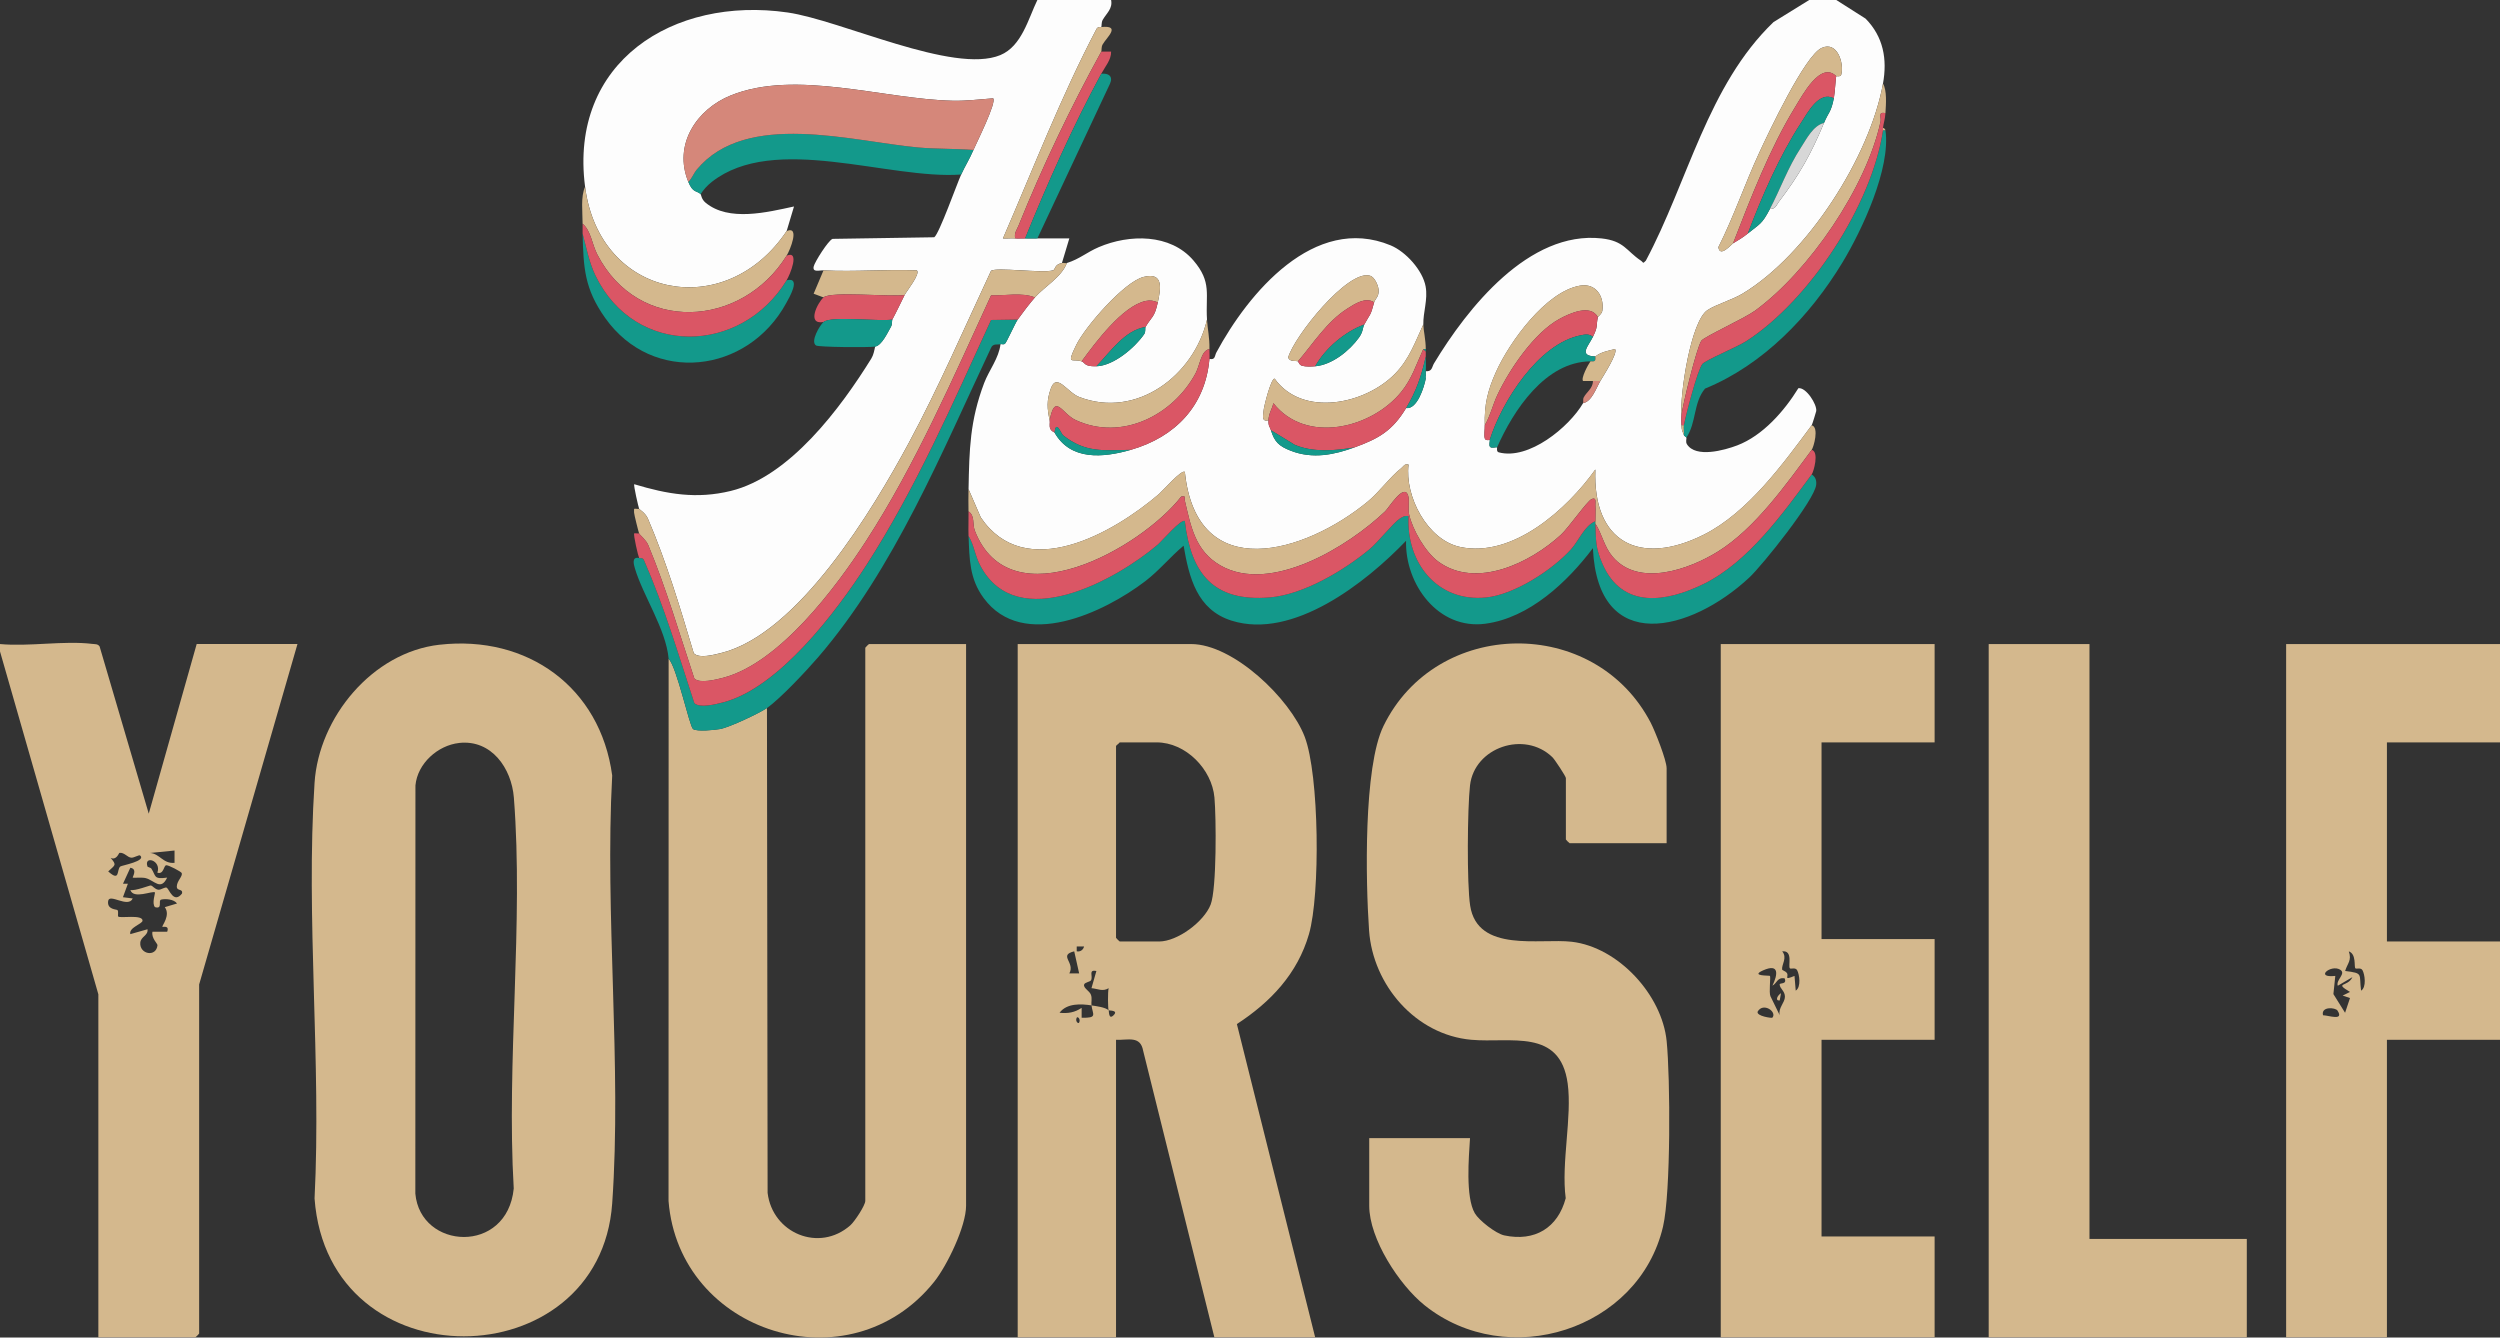
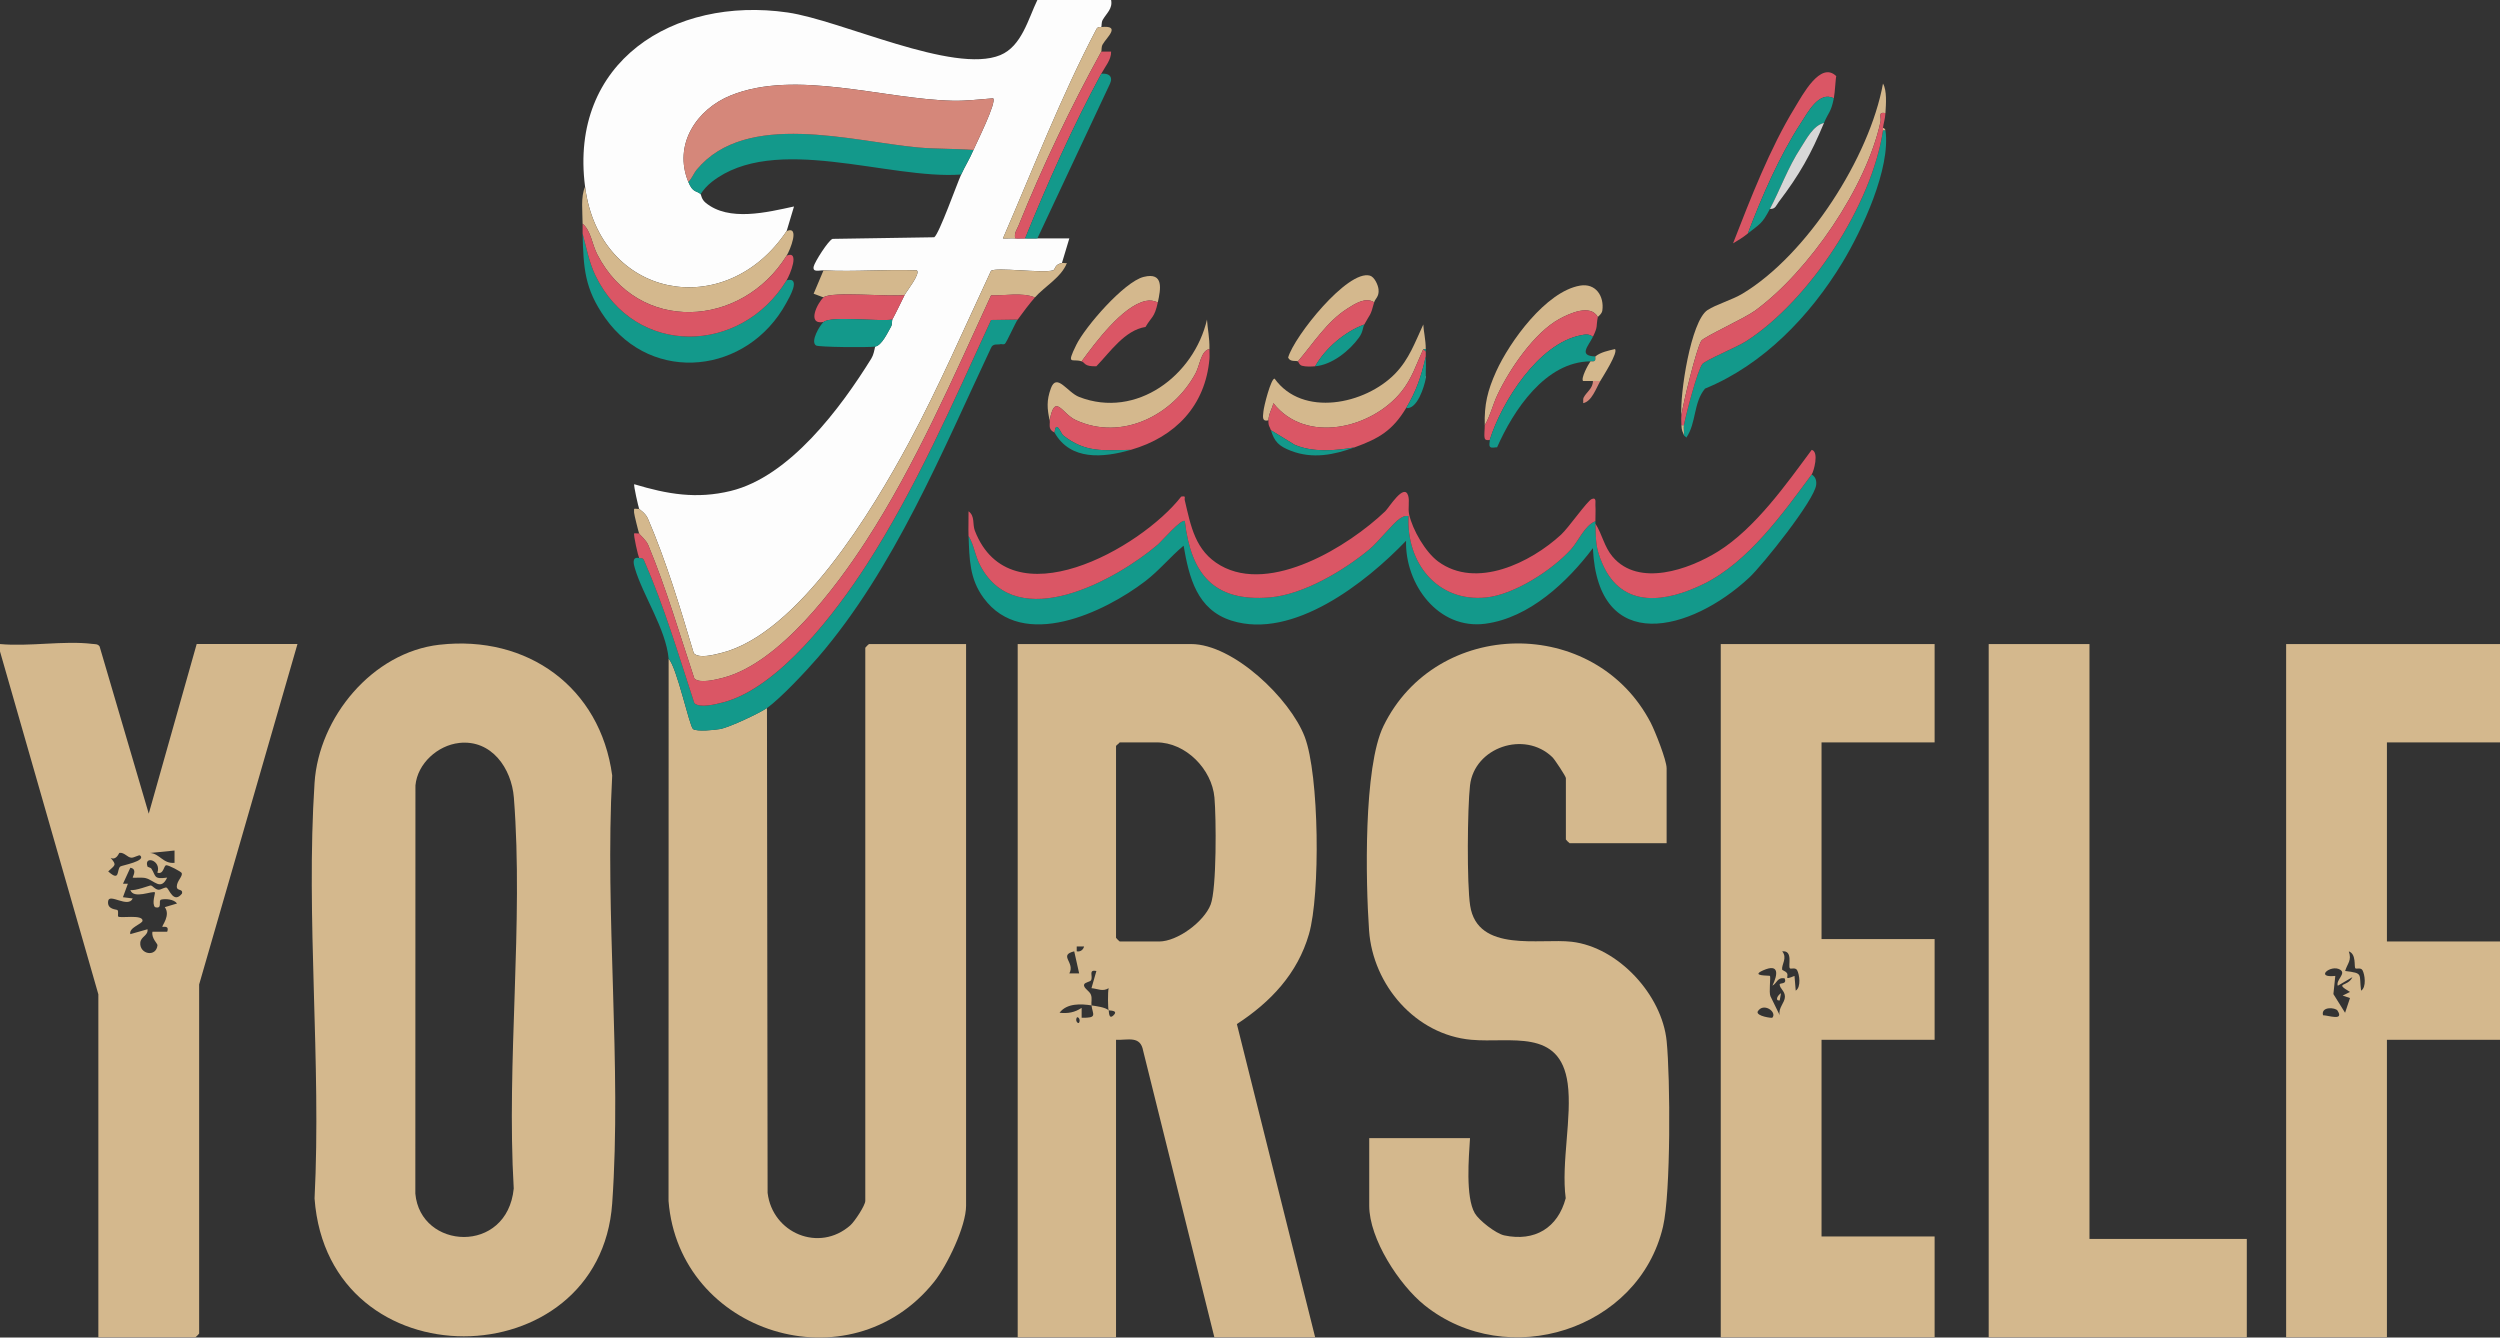
<svg xmlns="http://www.w3.org/2000/svg" id="b" viewBox="0 0 1017 544.1">
  <rect x="0" y="0" width="1017" height="544.1" fill="#333333" stroke="none" />
  <defs>
    <style>.d{fill:#d4b88d;}.e{fill:#d7d7d7;}.f{fill:#13998b;}.g{fill:#da5665;}.h{fill:#d5877a;}.i{fill:#fdfdfd;}</style>
  </defs>
  <g id="c">
-     <path class="i" d="M747,0l11.92,7.58c7.24,7.37,8.88,16.48,7.08,26.42-5.41,29.9-30.87,69.64-57.08,85.42-4.35,2.62-10.77,4.41-14.29,6.71-6.82,4.45-11.31,34.35-10.63,42.87-.14,1.18-.05,2.76,0,4,.11,2.52.52,2.42,1,4,.1.34.83.67,1,1,.19.37-.4,1.69.25,2.71,3.57,5.7,15.21,2.47,20.45.48,10.42-3.98,19.13-13.94,24.88-23.26,3.12-.5,7.68,6.66,7.26,9.32-.05.34-1.65,5.51-1.83,5.75-11.36,15.32-25.94,35.53-43.96,44.54-26,13.01-45.16,3.12-44.05-26.54-11.44,16.08-33.59,36.09-55,31.51-13.38-2.86-22.58-20.63-20.99-33.51-1.74-.46-2,.73-3,1.49-4.22,3.21-8.94,9.7-13.52,13.48-25.58,21.15-69.67,34.32-74.48-11.97-1.19-1.26-9.07,7.73-10.52,8.97-18.71,16.02-54.37,36.27-72.49,9.54l-4.99-11.51c.31-16.18.53-27.74,6.34-43.16,1.95-5.17,6.01-10.12,6.66-15.84.39-.14,1.22.31,1.81-.16.65-.51,4.16-8.39,5.19-9.84,1.77-2.51,5.01-6.74,7-9,3.85-4.38,10.83-8.22,13-14,5.18-1.62,8.07-4.37,13.02-6.48,12.28-5.24,29.05-5.59,38.49,5.47,7.54,8.84,4.85,13.72,5.49,24.01-5.26,22.72-28.64,40.5-51.99,31.49-4.85-1.87-9.15-10.03-11.52-3.5-1.8,4.94-1.53,8.28-.49,13.01.2.89-.25,2.14.21,3.3.49,1.25,1.66,1.47,1.79,1.7,6.49,11.41,19.67,10.27,31,7,18.28-5.27,30.35-18.08,32-37,2.43.53,2.07-1.24,2.82-2.63,12.93-24.05,39.83-56.41,70.87-43.56,6.18,2.56,13.06,10.16,14.25,16.75.96,5.32-1.04,10.4-.94,15.44-3.37,7.26-5.73,14.13-11.48,20.02-12.15,12.48-37.66,17.86-49.02,2-1.49-.04-4.4,11.33-4.55,13.47-.13,1.84-.78,4.12,2.05,3.51-.09,2.44.54,2.48,1,4,1.43,4.66,3.17,6.47,8.12,8.38,8.95,3.46,17.61,1.62,25.88-1.38,9.94-3.61,15.47-6.82,21-16,4.56.64,7.37-8.69,8-12,.2-1.06,0-.95,0-1,.06-.66-.04-1.34,0-2,2.64.23,2.45-1.68,3.34-3.16,13.57-22.5,38.61-54.1,68.16-50.85,9.22,1.02,10.02,5.02,15.99,9.03,1.15.77.61,1.46,2.03.02,17.14-32.13,25.12-71.29,51.94-97.06l14.52-8.98h11ZM747,31c.06-.09,1.74.4,2.03-.66,1.22-4.52-1.58-13.81-8.01-10.83-6.86,3.18-21.59,34.47-25.37,42.63-5.85,12.63-10.33,25.95-16.61,38.39.56,4.46,5.29-1.11,5.97-1.54,2.38-1.48,3.65-2.1,6-4,4.97-4.01,5.69-3.7,9-10,2.28.14,2.59-1.51,3.62-2.88,8.43-11.09,13.09-19.42,18.38-32.12,1.82-4.38,2.84-4.19,4-10,.48-2.41.75-8.62,1-9ZM471,123c1.11-5.21,2.63-12.48-5.78-10.35-7.92,2-23.76,20.26-27.4,27.67-4.23,8.64-1.58,5.37,2.18,6.68,1.55.54.87,2.15,6,2,7.01-.2,15.61-7.51,19.46-13.08.69-1,.31-2.53.54-2.92,2.46-4.23,3.64-3.66,5-10ZM528,147c.19.09.48,1.46,1.69,1.8,1.57.43,3.67.34,5.31.2,6.86-.57,13.93-6.26,17.83-11.67,1.72-2.39,1.47-4.03,2.17-5.33,2.39-4.47,2.44-3.07,4-9,.4-1.52,2.1-2.24,1.79-5.26-.18-1.79-1.64-5.08-3.5-5.6-9.05-2.55-30.87,24.75-33.28,33.33.81,1.9,3.17,1.14,3.99,1.54ZM604,173c.05,1.63-.38,3.98,0,5.32.31,1.11,1.96.59,2.01.68.21.38-.49,2.12.19,2.81s2.43-.02,2.81.19c.09.05-.4,1.72.67,2.01,12.18,3.28,28.58-10.2,34.33-20.01,3.5-.63,5.28-6.04,7-9,1.12-1.93,7.33-11.55,5.99-13-2.56.59-5.97,1.3-7.99,3-7.06-.22-2.87-4.15-1-8,2.18-4.47,1.19-4.01,2-8,.05-.26,1.63-1.24,1.83-2.65.81-5.87-2.69-11.25-9.07-10.15-13.88,2.37-28.66,22.85-34.13,34.94-3.47,7.68-4.88,13.43-4.63,21.87Z" />
    <path class="i" d="M452,0c.71,3.56-1.91,5.41-3.43,8.11-.59,1.05-.35,2.49-.57,2.89-.05.09-1.36-.32-1.94.77-14.41,27.38-25.77,56.95-38.06,85.22,1.64.12,3.36-.15,5,0,1.31.12,2.68-.04,4,0,1.84.05,3.16-.01,5,0,4.32.03,8.67-.03,13,0l-3,9.99c-3.27.67-2.56,2.72-3.7,3.02-4.51,1.19-22.73-1.37-25.14.14-10.93,23.4-21.22,47.26-33.47,70.03-14.56,27.07-45.03,77.84-76.49,85.5-2.85.69-8.77,2.33-10.97.07-5.51-18.46-11.08-37.09-18.68-54.81-.94-2.19-3.44-3.71-3.55-3.95-.25-.55-2.35-9.63-1.99-10,13.48,4.06,25.29,6.13,39.24,2.74,24.01-5.83,44.74-33.77,57.18-53.83.92-1.48,1.22-3.25,1.58-4.92,2.64-.4,4.98-5.49,6.45-8.09.59-1.04.32-2.47.55-2.91,1.82-3.39,3.37-6.74,5-10,.72-1.44,6.49-8.56,4.99-9.99-12.6-.51-25.41.67-37.99,0-1.66-.09-4.5.96-4.02-1.51.35-1.8,6.03-10.79,7.71-11.3l41.35-.65c1.99-1.35,9.23-21.75,10.96-25.54,1.47-3.24,3.34-6.15,5-10,1.29-3,9.54-19.47,8-20.99-5.64.41-10.74,1.11-16.49.98-28.09-.63-63.82-12.83-90.2-2.18-14,5.65-23.53,20.09-17.31,35.19,1.92,4.66,3.37,3.42,5,5,.24.24.29,2.04,2.01,3.47,9.47,7.86,25.21,3.86,35.98,1.54l-2.99,9.99c-24.86,37.19-76.1,27.56-82-18C231.42,25.23,273.84-1.66,320.42,5.08c21.71,3.14,67.51,25.22,86.5,17.34,8.73-3.62,11.38-14.78,15.08-22.42h30Z" />
    <path class="d" d="M0,262c11.78,1.11,26.1-1.47,37.56-.06,1.1.14,2.22-.06,2.96,1.04l19.99,68.02,19.5-69.01h41l-40,138.5v142c0,.11-1.39,1.5-1.5,1.5h-39.5v-139.5L0,265v-3ZM71.01,345.99l-10,1c3.94.21,5.34,4.49,9.99,4.01v-5ZM56.99,348c-.41-.35-2.47.97-3.54.91-1.67-.09-2.8-2.21-4.86-1.97-.24.03-1.17,3.16-3.59,2.06,2.68,3.03,1.72,2.91-.98,5.49,4.99,4.52,3.34-.82,4.94-2.01.58-.43,10.69-2.21,8.03-4.48ZM64.01,355c1.82-5.02-5.62-7.14-4.02-2.51.1.29,1.27.4,1.59.88,1.96,2.96.74,4.44,6.42,3.64-2.62,5.49-5.17,1.14-8.72.21-1.51-.4-4.97,0-5.28-.23-.19-.13,2.11-3.48-.98-3.99l-2.99,6.51h1.99s-2.01,5.48-2.01,5.48l3.99.5c-1.87,4.08-9.49-2.24-10,1.03-.56,3.58,3.5,3.37,3.79,3.7.54.6,0,2.29.31,2.63.74.78,9.92-.95,9.89,1.66-.02,1.36-5.69,2.8-4.97,5.5l6.99-1.99c.35,2.6-2.74,2.93-2.94,5.47-.37,4.71,6.48,6.07,7,1.01.06-.61-2.57-2.84-2.05-5.47h6c.98-2.81-1.82-1.76-1.98-2.03-.22-.37,3.46-4.71.99-7.97l4.99-1.49c-1.23-1.76-4.75-2.01-6.46-1.58-1.38.35.8,4.02-2.52,3.06-1.38-1.54.21-5.79-.01-5.99-.92-.81-8.81,2.91-9.99-.99,1.85.5,7.87-1.91,8.3-1.84.84.14,1.66,1.64,3.16,1.75,1,.08,2.69-1.28,3.37-.81.98.66,2.8,6.59,6.16,2.37.51-2.18-2.18-.81-2.1-2.96.09-2.31,2.49-4.03,1.98-5.41-.19-.51-5.23-3.23-6.28-3.16s-1,3.87-3.58,3.04Z" />
    <path class="d" d="M535,544h-41l-28.96-116.54c-1.12-6.27-6.16-4.28-11.04-4.46v121h-40v-282h70.5c17.27,0,40.34,22.24,46.26,37.74s6.38,64.15,1.73,80.25c-4.65,16.1-15.63,27.68-29.33,36.6l31.84,127.41ZM455.5,302c-.33.51-1.5,1.23-1.5,1.5v78c0,.11,1.39,1.5,1.5,1.5h16c7.48,0,18.27-8.02,20.99-15.01,2.49-6.41,2.27-35.51,1.55-43.53-1.04-11.59-11.7-22.46-23.54-22.46h-15ZM441,385.01h-2.99s0,1.98,0,1.98c1.38.31,2.66-.54,2.99-1.98ZM439,395.99l-2.01-8.99c-6.59,1.63.51,4.48-1.99,8.99h3.99ZM451,411c-.3-.42-.4-7.53,0-9-2.46,1.51-4.4.21-6.99-.01l2-6.98c-3.45-.72-1.24,2.24-2.2,3.79-.39.62-2.55.82-2.79,1.71-.4,1.48,2.23,2.53,2.8,4.23.5,1.47.03,2.94.2,4.26-4.16-.65-9.99-1-13,2.99,3.39.37,6.16-.11,8.99-1.99v4.01c6.61.18,4.49-1.28,4.01-5.01,1.88.29,5.62.73,7,2,.15.13-.13,4.11,1.99,1.99s-1.88-1.83-1.99-1.99ZM438.99,415.99c.72-1.4-.63-2.67-.98-1.99-.72,1.4.63,2.67.98,1.99Z" />
    <path class="d" d="M178.78,262.28c35.78-4.07,65.44,17.32,70.26,53.19-3.07,56.82,3.96,117.74,0,174.08-5.01,71.35-115.52,73.49-121.08-2.01,2.81-55.34-3.61-114.16,0-169.09,1.75-26.63,23.5-53.07,50.82-56.18ZM186.78,302.24c-8.71.96-16.94,8.34-17.78,17.26l-.04,166.04c2.02,22.89,37.35,24.91,40.03-2.05-3.02-51.64,4.05-107.93.05-159.03-.93-11.87-9.06-23.68-22.26-22.23Z" />
    <path class="d" d="M312,288l.26,197.24c1.96,16.43,21,24.41,33.68,13.2,1.7-1.51,6.06-8.08,6.06-9.94v-225c0-.11,1.39-1.5,1.5-1.5h39.5v228.5c0,8.36-7.72,24.36-13.02,30.98-34.23,42.74-103.75,21.08-108.02-32.94l.04-220.54c3.28,3.16,8.48,27.52,9.93,28.57,1.55,1.13,8.81.4,11.12-.02,3.61-.67,15.88-6.41,18.95-8.55Z" />
    <path class="d" d="M678,343h-39.5c-.11,0-1.5-1.39-1.5-1.5v-25c0-.65-4.53-7.55-5.51-8.49-11.33-10.95-31.73-3.98-33.49,11.49-1.06,9.27-1.32,40.12.06,48.94,3.02,19.31,28.39,13.16,41.33,14.67,18.92,2.21,36.72,21.6,38.6,40.4,1.51,15.08,1.73,61.79-1.48,75.5-9.86,42.05-63.31,58.94-96.99,31.97-10.31-8.26-22.52-26.98-22.52-40.48v-27.5h41c-.48,7.61-1.89,23.93,1.95,30.55,1.69,2.91,8.56,8.28,11.99,9.01,12.39,2.64,21.78-3.05,24.99-15.12-1.9-14.31,2.66-33.09.8-46.68-3.09-22.63-23.24-16.34-39.23-17.78-22.62-2.03-40-22.25-41.56-44.44-1.39-19.81-2.32-66.46,5.87-83.22,21.54-44.08,85.98-44.96,108.69-1.34,1.77,3.4,6.48,15.28,6.48,18.52v30.5Z" />
    <path class="d" d="M787,262v40h-46v80h46v41h-46v80h46v41h-87v-282h87ZM728.13,393.92c-.86-.89,1.46-7.43-3.13-6.91,2.18,2.62-.26,5.33-.04,7.34.05.46,1.34.6,1.96,1.5.93,1.38-1.63,3.1,3.08,1.15l.5,5.99c2.28-1.38,1.52-6.67.55-8.35-.69-1.19-2.55-.35-2.91-.72ZM721.01,400.99c2.19-4.46,2.93-9.22-3.77-6.25-5.47,2.42,2.53,2.03,2.77,2.25.4.37-.5,6.73.21,8.29l3.77,7.71c-.73-2.91,2.11-5.1,2.12-7.5s-2.08-3.29-2.15-5c-.03-.8,3.13.15,2.03-2.5-2.98-.55-3.18,2.07-4.99,2.99ZM720.99,414c2.06-2.32-3.68-6.43-5.98-2.48-.62,1.86,5.77,2.72,5.98,2.48Z" />
    <path class="d" d="M1017,262v40h-46v81h46v40h-46v121h-41v-282h87ZM958.16,393.9c-.61-.66.5-5.78-2.67-6.88,1.29,3.72-.5,4.76-1.49,7.97,7.61.98,5.57,1.05,6.49,8.01,2.28-1.37,1.52-6.68.55-8.35-.68-1.16-2.51-.34-2.88-.74ZM951.01,401c-.88-2.36,3.55-4.92,1-6.51-3.77-2.36-10.68,3.46-2.01,2.51l-.77,7.39,4.75,7.61,2-5.99-2.99-1,2.99-1.49c-6.73-4.02-.9-1.85.99-6.02l-5.97,3.51ZM950.9,411.11c-.83-1.3-6.81-1.8-5.9,1.89,2.45.11,8.65,2.4,5.9-1.89Z" />
    <polygon class="d" points="850 262 850 504 914 504 914 544 809 544 809 262 850 262" />
    <path class="f" d="M737,193c1.57,1.03,2.01,2.44,1.82,4.25-.65,6.17-21.77,32.64-27.29,37.77-23.67,22.01-61.54,31.85-63.54-12.03-10.38,13.76-25.8,28.35-43.75,30.74-19.17,2.55-32.73-16.1-32.25-33.74-16.25,16.96-45.95,40.38-70.98,32.49-14.06-4.43-17.29-17.51-19.52-30.5-5.38,4.5-9.95,10.13-15.57,14.43-16.7,12.77-49.81,28.5-65.74,6.91-5.86-7.93-5.79-15.98-6.17-25.33,2.44,4.12,2.49,7.92,5,12.5,15.02,27.5,54.88,5.58,72.02-8.99,1.46-1.24,9.73-10.82,10.98-9.51,2.49,21.49,11.78,32.94,34.54,31.03,13.75-1.15,30.02-10.88,40.48-19.52,3.59-2.97,9.76-10.84,12.44-12.56,1.23-.79,1.98-1.25,3.54-.95-1.01,18.77,11.6,35.07,31.56,33.05,11.52-1.17,26.77-11.09,34.47-19.53,3.23-3.54,5.44-9.6,9.98-11.52,0,.33-.01.67,0,1,.29,7.07-.02,9.79,2.96,16.54,8.07,18.29,25.82,15.47,41.09,8.01,18.27-8.94,32.51-29.1,43.95-44.55Z" />
-     <path class="d" d="M737,173c3.13.78.79,8.93,0,10-10.16,13.71-22.93,31.92-38.14,41.36-11.8,7.33-32.25,14.6-42.84,2.11-3.51-4.14-4.23-9.15-7.02-13.48-.01-.33,0-.67,0-1-.04-2.14.16-4.36,0-6.5-.08-1.09.57-3.34-1.49-2.49-1.86.77-9.34,11.6-12.5,14.51-12.34,11.37-34.5,22.27-49.95,10.92-5.21-3.83-10.46-12.94-11.83-19.17-.56-2.55.26-5.48-.39-7.61-1.64-5.38-7.83,4.89-9.35,6.34-14.94,14.26-46.54,33.77-67.02,22.03-10.32-5.92-12.04-16.03-14.51-26.51-.28-1.17.79-1.83-1.45-1.51-16.47,21.12-69.56,50.88-83.94,13.91-1.04-2.68.13-6.02-2.58-7.92-.05-2.99-.06-6.01,0-9l4.99,11.51c18.12,26.73,53.77,6.48,72.49-9.54,1.45-1.24,9.33-10.22,10.52-8.97,4.81,46.29,48.9,33.12,74.48,11.97,4.57-3.78,9.3-10.27,13.52-13.48,1-.76,1.26-1.95,3-1.49-1.59,12.88,7.61,30.64,20.99,33.51,21.41,4.58,43.56-15.43,55-31.51-1.11,29.66,18.05,39.55,44.05,26.54,18.01-9.01,32.59-29.22,43.96-44.54Z" />
    <path class="g" d="M394,208c2.7,1.91,1.53,5.24,2.58,7.92,14.38,36.97,67.47,7.21,83.94-13.91,2.24-.32,1.17.34,1.45,1.51,2.47,10.47,4.19,20.59,14.51,26.51,20.48,11.74,52.08-7.78,67.02-22.03,1.52-1.45,7.71-11.72,9.35-6.34.65,2.13-.17,5.06.39,7.61,1.37,6.23,6.62,15.35,11.83,19.17,15.45,11.35,37.6.45,49.95-10.92,3.16-2.91,10.63-13.73,12.5-14.51,2.05-.85,1.4,1.4,1.49,2.49.16,2.14-.04,4.36,0,6.5-4.54,1.92-6.75,7.98-9.98,11.52-7.69,8.44-22.95,18.36-34.47,19.53-19.96,2.02-32.57-14.28-31.56-33.05-1.56-.3-2.31.16-3.54.95-2.69,1.72-8.85,9.59-12.44,12.56-10.46,8.64-26.73,18.37-40.48,19.52-22.76,1.9-32.06-9.55-34.54-31.03-1.25-1.31-9.52,8.27-10.98,9.51-17.14,14.58-57,36.49-72.02,8.99-2.51-4.59-2.56-8.39-5-12.5-.13-3.31.06-6.68,0-10Z" />
    <path class="d" d="M432,107c.62-.13,1.48.16,2,0-2.17,5.78-9.15,9.62-13,14-5.28-2.15-12.2-.66-17.84-.83-15.45,33.61-30.65,68.66-50.75,99.75-12.32,19.06-35.33,49.81-58.21,55.79-2.85.75-9.59,2.47-11.74.32-6.04-18.14-11.4-36.6-18.74-54.25-.91-2.19-3.45-4.14-3.73-4.77-.21-.47-2.07-7.9-2.05-8.48,0-.51-.06-1.36.06-1.52s1.44.09,2,0c.11.24,2.61,1.75,3.55,3.95,7.59,17.72,13.17,36.36,18.68,54.81,2.2,2.26,8.12.63,10.97-.07,31.46-7.66,61.93-58.43,76.49-85.5,12.24-22.77,22.54-46.63,33.47-70.03,2.41-1.51,20.63,1.05,25.14-.14,1.14-.3.43-2.35,3.7-3.02Z" />
    <path class="f" d="M414,130c-1.02,1.45-4.54,9.33-5.19,9.84-.59.47-1.43.02-1.81.16-1.07.38-3.09-.48-3.89,1.6-20.04,42.54-39.27,89.63-70.16,125.61-4.61,5.37-15.49,17-20.94,20.8-3.08,2.14-15.35,7.88-18.95,8.55-2.31.43-9.56,1.15-11.12.02-1.45-1.05-6.65-25.41-9.93-28.57-1.09-12.09-10.39-25.57-13.73-36.78-.47-1.56-1.42-4.91,1.73-4.22.05.09,1.47-.29,1.93.78,8.27,18.87,14.12,38.69,20.53,58.25,2.15,2.15,8.88.42,11.74-.32,22.67-5.91,46.01-36.89,58.21-55.79,20.08-31.11,35.31-66.14,50.75-99.75l10.84-.17Z" />
    <path class="g" d="M421,121c-1.99,2.26-5.23,6.49-7,9l-10.84.17c-15.44,33.61-30.67,68.64-50.75,99.75-12.2,18.9-35.54,49.88-58.21,55.79-2.86.74-9.59,2.47-11.74.32-6.41-19.56-12.26-39.38-20.53-58.25-.47-1.07-1.89-.68-1.93-.78-.41-.83-2.41-9.45-2-10.01.12-.16,1.44.09,2,0,.28.63,2.82,2.58,3.73,4.77,7.34,17.66,12.7,36.12,18.74,54.25,2.14,2.14,8.88.43,11.74-.32,22.88-5.98,45.89-36.73,58.21-55.79,20.09-31.09,35.3-66.14,50.75-99.75,5.64.17,12.56-1.32,17.84.83Z" />
    <path class="f" d="M396,61c-1.66,3.85-3.53,6.76-5,10-29.59,2.14-76.03-16.98-101.47,3.02-1.71,1.34-3.37,3.14-4.53,4.98-1.63-1.58-3.08-.34-5-5,1.54-1.43,2.08-3.36,3.47-5.03,20.1-24.18,63.11-11.43,90.04-8.98,7.15.65,15.23.45,22.49,1.01Z" />
    <path class="f" d="M237,95c1.58,5.79,2.62,11.74,5.29,17.21,16.14,33.15,59.19,32.14,77.71,1.79,6.2-1.46.86,7.41-.18,9.32-15.65,28.73-54.34,33.3-73.65,6.01-8.43-11.91-8.81-20.31-9.17-34.33Z" />
    <path class="f" d="M767,53c2.23,15.5-9.52,40.63-17.58,53.92-13.13,21.63-32.11,41.47-55.83,51.17-4.76,5.71-3.48,13.98-7.58,19.92-.17-.33-.9-.66-1-1,.15-1.27-.22-2.81,0-4,.72-3.99,5.56-22.67,7.54-24.96,1.39-1.62,14.08-6.86,17.77-9.23,25.82-16.57,51.19-55.49,55.69-85.81h1Z" />
    <path class="g" d="M737,183c3.13.78.79,8.93,0,10-11.44,15.44-25.68,35.61-43.95,44.55-15.26,7.47-33.01,10.28-41.09-8.01-2.98-6.75-2.67-9.47-2.96-16.54,2.8,4.32,3.52,9.34,7.02,13.48,10.59,12.48,31.04,5.21,42.84-2.11,15.21-9.45,27.98-27.66,38.14-41.36Z" />
    <path class="d" d="M767,46c-3.25-.58-1.61,1.65-2,3.45-5.69,26.63-29.13,60.95-51.09,76.96-4.26,3.11-20.68,10.58-21.8,12.2-1.94,2.81-7.61,26.11-8.11,30.39-.68-8.52,3.81-38.42,10.63-42.87,3.52-2.3,9.95-4.09,14.29-6.71,26.21-15.78,51.67-55.52,57.08-85.42,1.67,2.82,1.22,8.44,1,12Z" />
    <path class="d" d="M320,94c5.5-2.32,1.42,7.72,0,10-18.37,29.51-60.37,31.89-77.02-.48-2.19-4.25-2.54-9.6-5.98-12.52.01-4.75-.85-10.88,1-15,5.9,45.56,57.14,55.19,82,18Z" />
    <path class="g" d="M320,104c5.5-2.29,1.43,7.65,0,10-18.52,30.36-61.57,31.36-77.71-1.79-2.66-5.47-3.71-11.42-5.29-17.21-.03-1.33,0-2.67,0-4,3.44,2.92,3.79,8.27,5.98,12.52,16.65,32.37,58.65,29.99,77.02.48Z" />
    <path class="g" d="M767,46c-.14,2.34-.73,3.97-1,6-.04.33.05.67,0,1-4.5,30.32-29.87,69.24-55.69,85.81-3.69,2.37-16.39,7.61-17.77,9.23-1.97,2.3-6.81,20.98-7.54,24.96h-1c-.05-1.24-.14-2.82,0-4,.51-4.28,6.18-27.58,8.11-30.39,1.12-1.62,17.54-9.09,21.8-12.2,21.95-16.02,45.4-50.33,51.09-76.96.39-1.8-1.25-4.03,2-3.45Z" />
    <path class="d" d="M335,110c12.58.67,25.39-.5,37.99,0,1.49,1.44-4.27,8.55-4.99,9.99-5.58.91-30.03-1.63-33,1l-4.01-1.51,4.01-9.49Z" />
    <path class="g" d="M368,120c-1.63,3.26-3.18,6.61-5,10-5.26.89-25.04-1.62-28,1-6.99,1.2-2.41-7.86,0-10,2.97-2.63,27.42-.09,33-1Z" />
    <path class="f" d="M363,130c-.24.44.04,1.86-.55,2.91-1.47,2.6-3.81,7.69-6.45,8.09s-22.97.24-24.04-.46c-2.42-1.58,1.51-8.18,3.04-9.54,2.96-2.62,22.74-.11,28-1Z" />
    <path class="d" d="M767,53h-1c.05-.33-.04-.67,0-1,.48.11.93.53,1,1Z" />
    <path class="d" d="M492,142c-3.46.6-3.86,6.53-5.64,9.86-9.17,17.05-30,27.7-48.75,19.03-5.68-2.62-8.41-11.31-10.61.11-1.04-4.74-1.31-8.07.49-13.01,2.38-6.53,6.68,1.63,11.52,3.5,23.34,9.02,46.72-8.76,51.99-31.49.23,3.75,1.1,7.4,1,12Z" />
    <path class="d" d="M580,142h-1c-2.87,6.21-4.59,12.04-9.02,17.48-12.14,14.9-38.82,21.29-51.97,4.52-.59,2.58-1.9,4.16-2.01,7-2.84.61-2.18-1.67-2.05-3.51.15-2.14,3.06-13.51,4.55-13.47,11.37,15.87,36.87,10.49,49.02-2,5.74-5.9,8.1-12.77,11.48-20.02.04,2.27,1.03,6.34,1,10Z" />
    <path class="g" d="M492,142c-.03,1.32.11,2.69,0,4-1.65,18.92-13.72,31.73-32,37-11.1.22-18.54,1.25-27.58-5.96-.77-.62-2.84-6.56-3.42-1.04-.13-.24-1.3-.45-1.79-1.7-.45-1.16-.01-2.4-.21-3.3,2.2-11.42,4.93-2.73,10.61-.11,18.75,8.66,39.58-1.98,48.75-19.03,1.79-3.32,2.18-9.26,5.64-9.86Z" />
    <path class="g" d="M580,143c0,.67,0,1.33,0,2-1.75,7.87-3.84,14.1-8,21-5.53,9.18-11.06,12.39-21,16-7.74,1.36-17.02,2.13-24.39-1.1l-9.61-5.9c-.46-1.52-1.09-1.56-1-4,.11-2.84,1.43-4.42,2.01-7,13.14,16.76,39.83,10.37,51.97-4.52,4.43-5.44,6.15-11.27,9.02-17.48l1,1Z" />
-     <path class="d" d="M705,99c-.68.42-5.41,6-5.97,1.54,6.29-12.45,10.76-25.76,16.61-38.39,3.78-8.16,18.51-39.45,25.37-42.63,6.43-2.99,9.23,6.31,8.01,10.83-.28,1.06-1.97.57-2.03.66-6.38-6.36-13.82,7.84-16.81,12.69-10.25,16.7-18.06,37.05-25.19,55.31Z" />
    <path class="d" d="M650,129c-2.95-5.47-11.52-1.5-15.71.79-10.16,5.57-20.29,20.5-25.14,30.86-1.94,4.13-2.9,8.59-5.15,12.35-.25-8.44,1.16-14.18,4.63-21.87,5.46-12.09,20.25-32.56,34.13-34.94,6.38-1.09,9.89,4.28,9.07,10.15-.2,1.42-1.78,2.4-1.83,2.65Z" />
    <path class="g" d="M650,129c-.81,3.99.18,3.53-2,8-1.71-1.28-3.11-.97-5.02-.59-17.13,3.41-32.05,26.95-36.98,42.59-.05-.09-1.7.42-2.01-.68-.37-1.33.06-3.69,0-5.32,2.25-3.76,3.21-8.22,5.15-12.35,4.86-10.36,14.99-25.29,25.14-30.86,4.19-2.3,12.75-6.27,15.71-.79Z" />
    <path class="f" d="M648,137c-1.87,3.85-6.06,7.78,1,8-.12.1.26,1.22-.25,1.75-.48.49-1.66.13-1.75.25-18.34.14-31.33,19.85-38,35-.38-.21-2.12.49-2.81-.19s.02-2.43-.19-2.81c4.93-15.64,19.85-39.18,36.98-42.59,1.91-.38,3.31-.69,5.02.59Z" />
    <path class="g" d="M747,31c-.25.38-.52,6.59-1,9-6.04-3.16-10.69,5.9-13.42,10.08-8.76,13.43-15.91,29.95-21.58,44.92-2.35,1.9-3.62,2.52-6,4,7.13-18.26,14.94-38.6,25.19-55.31,2.98-4.86,10.42-19.06,16.81-12.69Z" />
    <path class="d" d="M440,147c-3.76-1.31-6.41,1.96-2.18-6.68,3.63-7.41,19.47-25.67,27.4-27.67,8.41-2.12,6.9,5.14,5.78,10.35-1.8-.67-3.02-.99-4.97-.56-9.44,2.07-20.47,16.99-26.03,24.56Z" />
    <path class="d" d="M559,123c-3.42-2.34-7.94.65-10.94,2.56-8.34,5.33-13.77,14.1-20.06,21.44-.82-.4-3.18.36-3.99-1.54,2.41-8.57,24.23-35.88,33.28-33.33,1.86.53,3.32,3.81,3.5,5.6.3,3.03-1.39,3.75-1.79,5.26Z" />
    <path class="f" d="M746,40c-1.16,5.81-2.18,5.62-4,10-4.44,1.1-7.06,6.47-9.42,10.08-5.33,8.19-8.24,16.65-12.58,24.92-3.31,6.3-4.03,5.99-9,10,5.68-14.96,12.83-31.48,21.58-44.92,2.73-4.18,7.38-13.24,13.42-10.08Z" />
    <path class="g" d="M471,123c-1.36,6.34-2.54,5.77-5,10-8.49,1.36-14.34,10.16-20,16-5.13.15-4.45-1.46-6-2,5.56-7.58,16.58-22.49,26.03-24.56,1.95-.43,3.18-.11,4.97.56Z" />
    <path class="g" d="M559,123c-1.56,5.93-1.61,4.53-4,9-7.94,2.92-15.86,9.65-20,17-1.64.14-3.74.23-5.31-.2-1.21-.33-1.5-1.7-1.69-1.8,6.29-7.33,11.72-16.11,20.06-21.44,2.99-1.91,7.51-4.91,10.94-2.56Z" />
    <path class="e" d="M742,50c-5.28,12.7-9.95,21.04-18.38,32.12-1.04,1.37-1.34,3.01-3.62,2.88,4.34-8.26,7.25-16.72,12.58-24.92,2.35-3.61,4.98-8.98,9.42-10.08Z" />
    <path class="f" d="M555,132c-.7,1.3-.44,2.95-2.17,5.33-3.9,5.4-10.97,11.09-17.83,11.67,4.14-7.35,12.06-14.08,20-17Z" />
-     <path class="f" d="M466,133c-.23.39.16,1.92-.54,2.92-3.86,5.57-12.46,12.88-19.46,13.08,5.66-5.84,11.51-14.64,20-16Z" />
    <path class="d" d="M649,145c2.02-1.7,5.43-2.41,7.99-3,1.34,1.45-4.87,11.07-5.99,13-1,0-2,0-3,0-1.33,0-2.67.02-4,0-1-1.07,2.09-6.77,3-8,.09-.12,1.27.24,1.75-.25.51-.52.13-1.65.25-1.75Z" />
    <path class="f" d="M517,175l9.61,5.9c7.37,3.24,16.65,2.46,24.39,1.1-8.27,3-16.93,4.84-25.88,1.38-4.95-1.91-6.69-3.73-8.12-8.38Z" />
    <path class="f" d="M429,176c.57-5.52,2.65.43,3.42,1.04,9.04,7.21,16.48,6.18,27.58,5.96-11.33,3.27-24.51,4.41-31-7Z" />
    <path class="f" d="M580,151c-.04.66.06,1.34,0,2v1c-.63,3.31-3.44,12.64-8,12,4.16-6.9,6.25-13.13,8-21,0,1.98.13,4.03,0,6Z" />
    <path class="h" d="M651,155c-1.72,2.96-3.5,8.37-7,9,.2-.33-.16-1.52.23-2.28,1.16-2.29,3.8-3.71,3.77-6.72,1,0,2,0,3,0Z" />
    <path class="d" d="M685,177c-.48-1.58-.89-1.48-1-4h1c-.22,1.19.15,2.73,0,4Z" />
    <path class="e" d="M580,154v-1s.2-.06,0,1Z" />
    <path class="d" d="M448,11c8.26-.82,2.13,4.27.55,7.09-.62,1.11-.34,2.52-.55,2.91-12.44,22.6-23.93,46.68-33.68,70.83-.69,1.72-1.86,2.99-1.32,5.17-1.64-.15-3.35.12-5,0,12.29-28.28,23.64-57.84,38.06-85.22.58-1.09,1.89-.68,1.94-.77Z" />
    <path class="g" d="M448,21h4c.08,3.32-2.36,5.97-4,9-11.69,21.62-21.75,44.23-31,67-1.32-.04-2.69.12-4,0-.54-2.18.63-3.45,1.32-5.17,9.75-24.15,21.24-48.23,33.68-70.83Z" />
    <path class="f" d="M422,97c-1.84-.01-3.16.05-5,0,9.25-22.77,19.31-45.38,31-67,3-.31,4.88,1.05,3.56,4.02l-29.56,62.98Z" />
    <path class="f" d="M580,143l-1-1h1c0,.33,0,.67,0,1Z" />
    <path class="h" d="M280,74c-6.22-15.1,3.31-29.55,17.31-35.19,26.38-10.65,62.12,1.55,90.2,2.18,5.75.13,10.85-.57,16.49-.98,1.54,1.53-6.71,17.99-8,20.99-7.25-.56-15.34-.36-22.49-1.01-26.93-2.45-69.94-15.2-90.04,8.98-1.39,1.67-1.94,3.6-3.47,5.03Z" />
    <path class="d" d="M723.99,406.99c-1.97.18-1.01-1.96.52-2.97l-.52,2.97Z" />
  </g>
</svg>